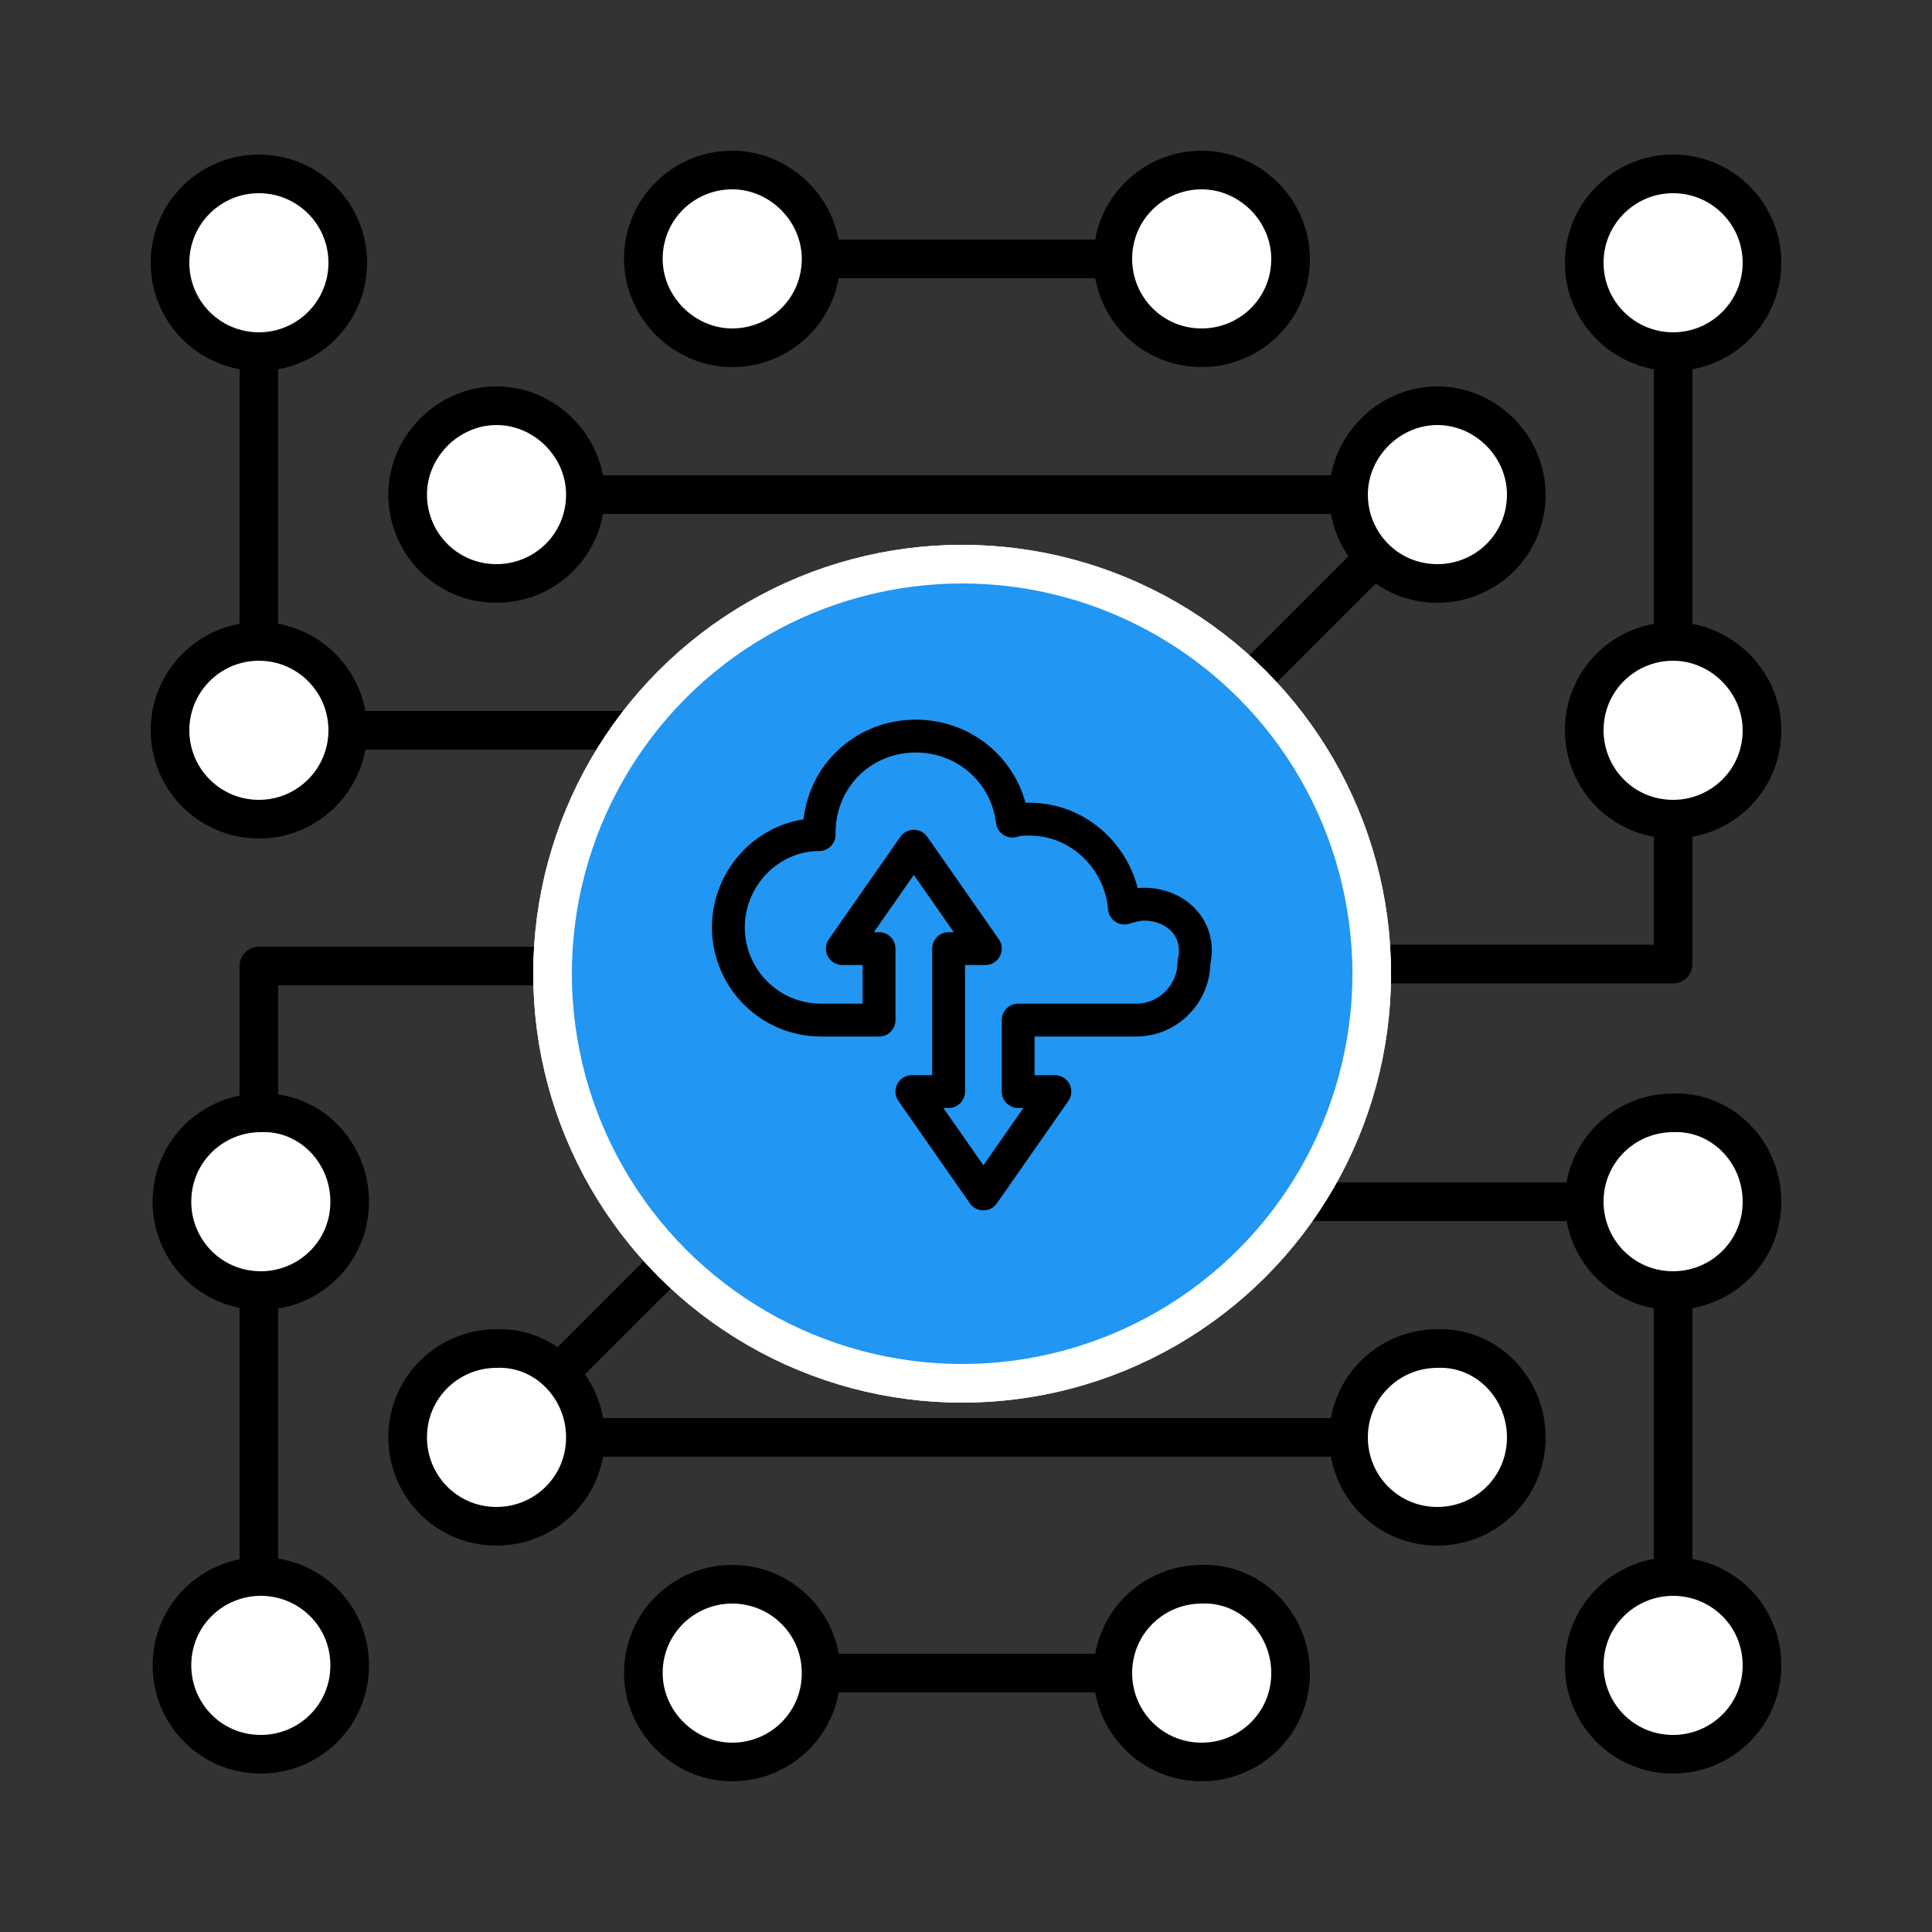
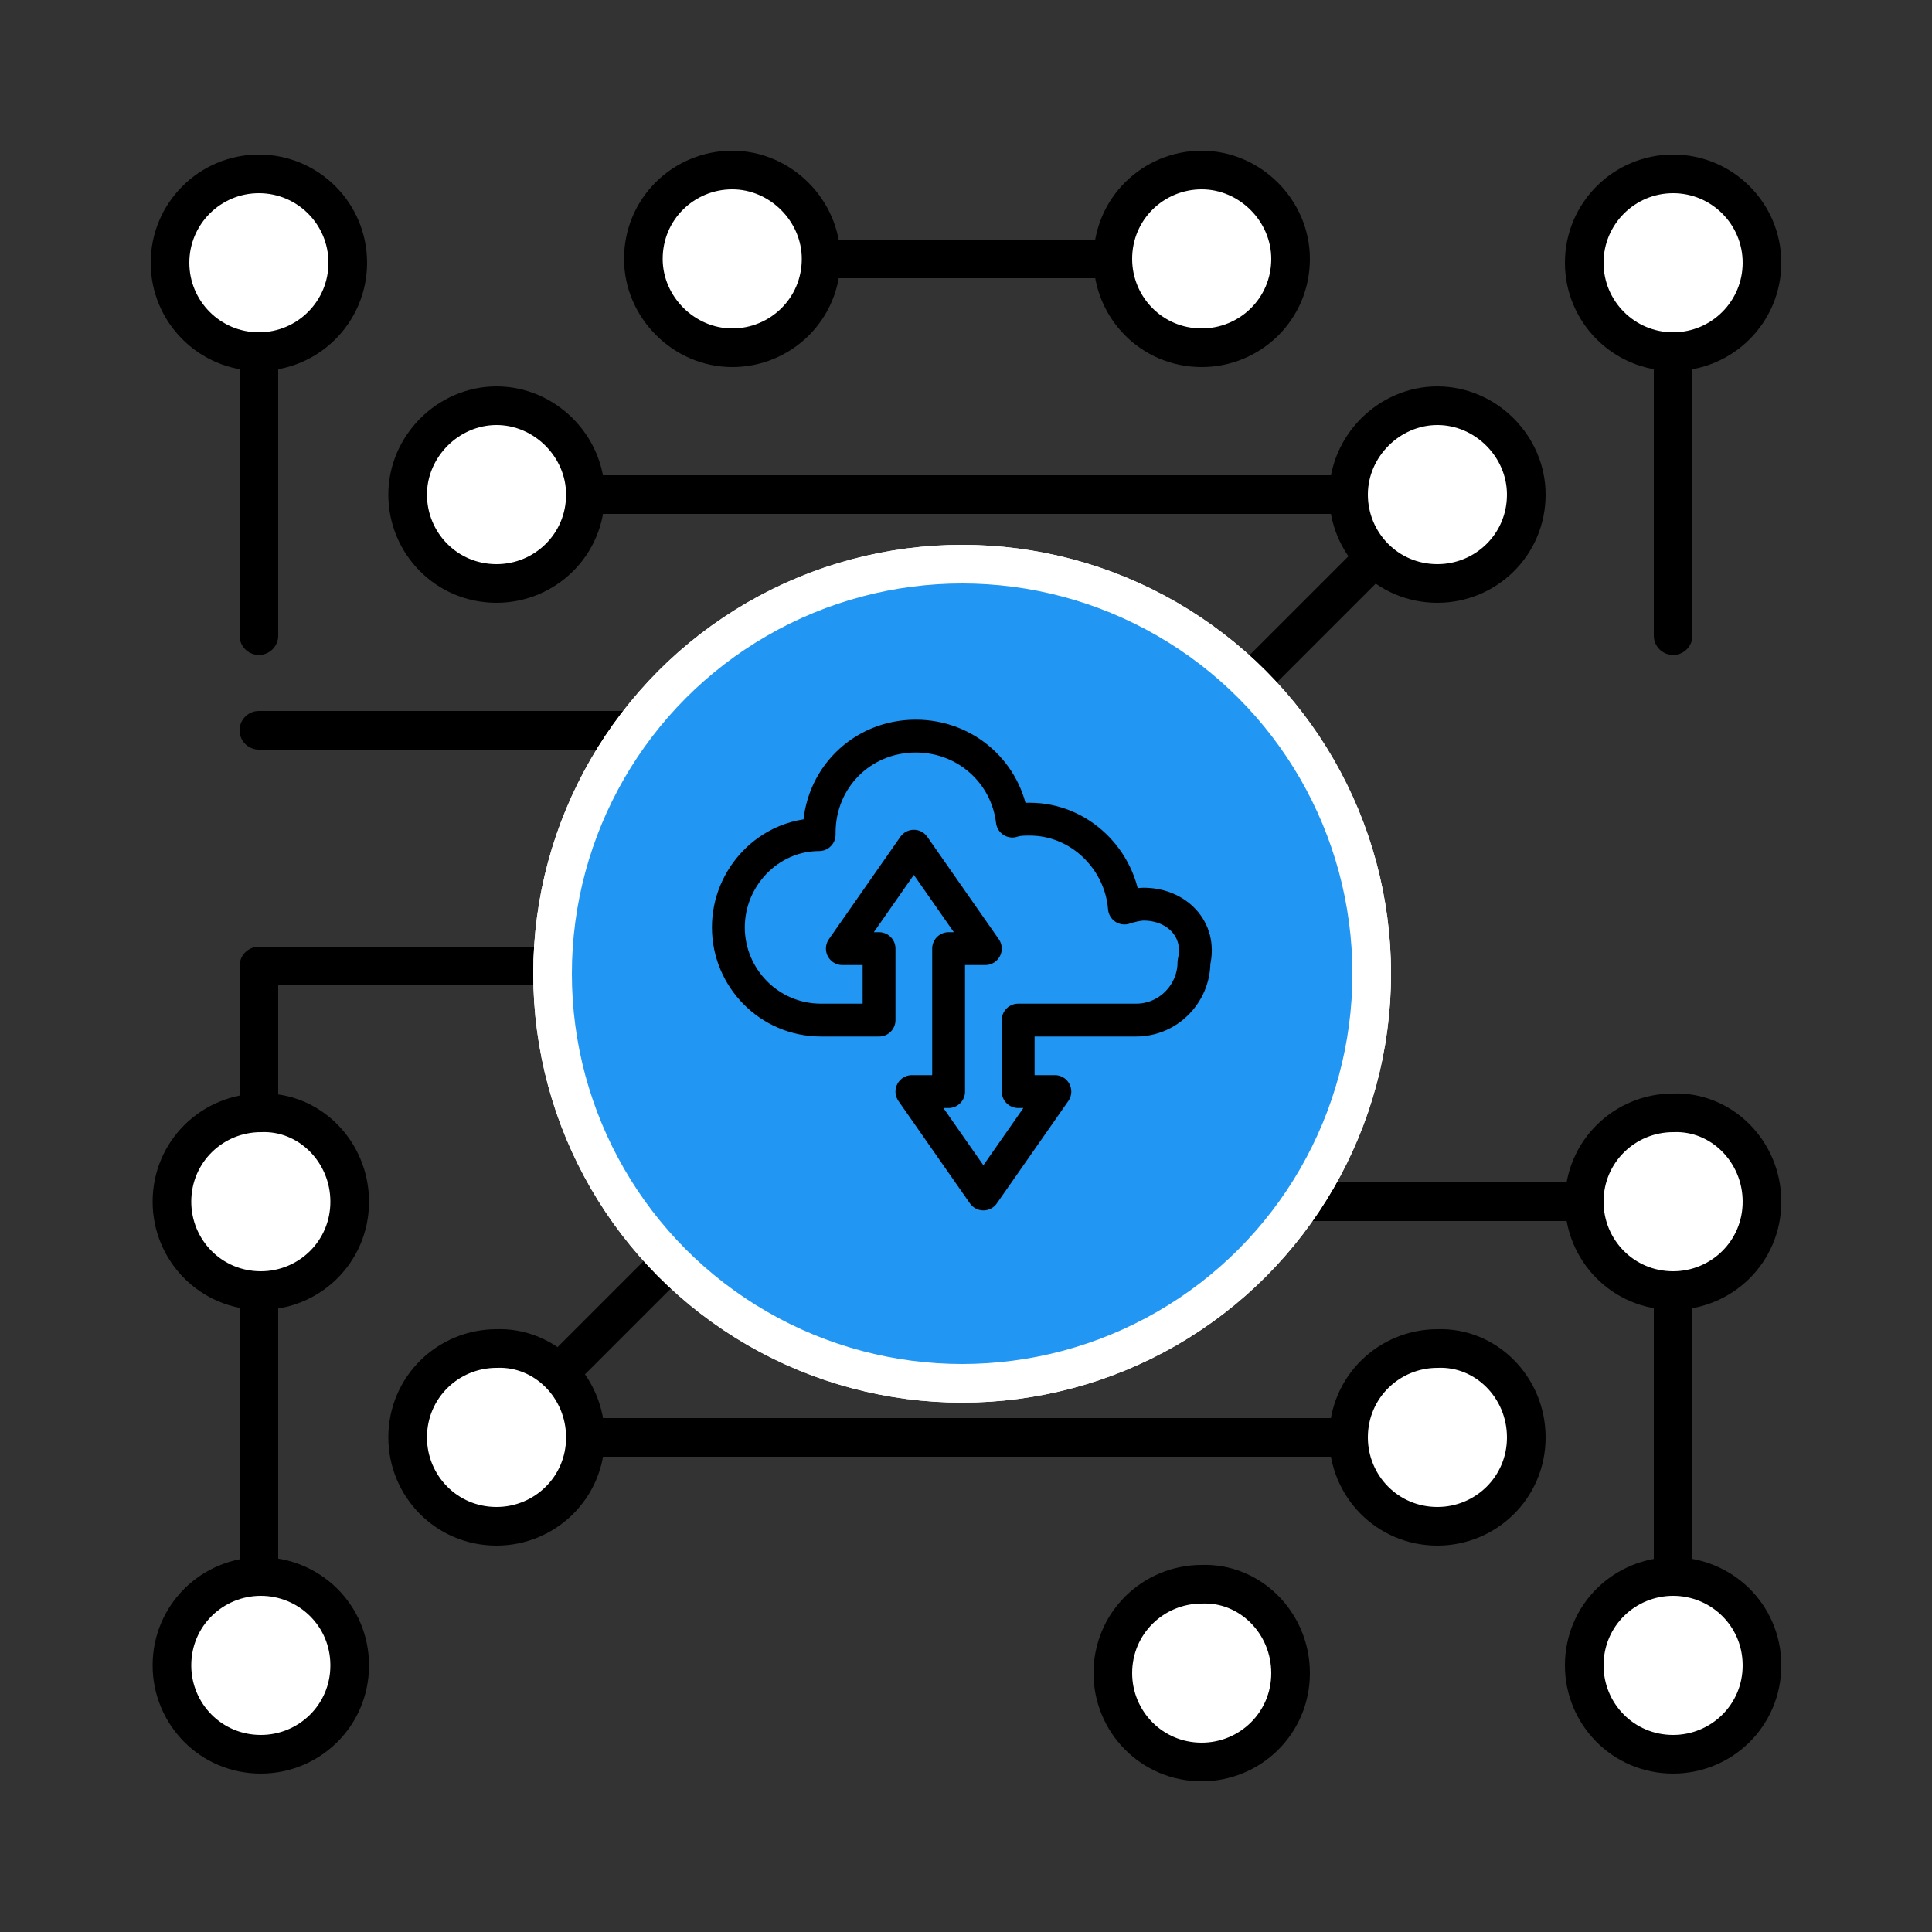
<svg xmlns="http://www.w3.org/2000/svg" version="1.1" id="Layer_1" x="0px" y="0px" viewBox="0 0 100 100" style="enable-background:new 0 0 100 100;" xml:space="preserve">
  <rect x="0" y="0" width="100" height="100" fill="#333333" stroke="none" />
  <g>
    <g>
      <line style="fill:none;stroke:#000000;stroke-width:2;stroke-linecap:round;stroke-linejoin:round;stroke-miterlimit:10;" x1="37.8" y1="13.4" x2="62.2" y2="13.4" />
      <polyline style="fill:none;stroke:#000000;stroke-width:2;stroke-linecap:round;stroke-linejoin:round;stroke-miterlimit:10;" points="    25.6,25.6 74.4,25.6 62,38   " />
      <line style="fill:none;stroke:#000000;stroke-width:2;stroke-linecap:round;stroke-linejoin:round;stroke-miterlimit:10;" x1="86.6" y1="32.9" x2="86.6" y2="18.2" />
-       <line style="fill:none;stroke:#000000;stroke-width:2;stroke-linecap:round;stroke-linejoin:round;stroke-miterlimit:10;" x1="37.8" y1="86.6" x2="62.2" y2="86.6" />
      <line style="fill:none;stroke:#000000;stroke-width:2;stroke-linecap:round;stroke-linejoin:round;stroke-miterlimit:10;" x1="13.4" y1="18.2" x2="13.4" y2="32.9" />
      <polyline style="fill:none;stroke:#000000;stroke-width:2;stroke-linecap:round;stroke-linejoin:round;stroke-miterlimit:10;" points="    32.6,50 13.4,50 13.4,62.2 13.4,89.1   " />
      <line style="fill:none;stroke:#000000;stroke-width:2;stroke-linecap:round;stroke-linejoin:round;stroke-miterlimit:10;" x1="13.4" y1="37.8" x2="37.8" y2="37.8" />
      <polyline style="fill:none;stroke:#000000;stroke-width:2;stroke-linecap:round;stroke-linejoin:round;stroke-miterlimit:10;" points="    86.6,86.2 86.6,62.2 62.2,62.2   " />
-       <polyline style="fill:none;stroke:#000000;stroke-width:2;stroke-linecap:round;stroke-linejoin:round;stroke-miterlimit:10;" points="    86.6,37.8 86.6,49.9 67.3,49.9   " />
      <polyline style="fill:none;stroke:#000000;stroke-width:2;stroke-linecap:round;stroke-linejoin:round;stroke-miterlimit:10;" points="    74.4,74.4 25.6,74.4 50.1,49.9   " />
      <path style="fill:none;stroke:#000000;stroke-width:2;stroke-linecap:round;stroke-linejoin:round;stroke-miterlimit:10;" d="    M50.1,50" />
      <path style="fill:#FFFFFF;stroke:#000000;stroke-width:2;stroke-linecap:round;stroke-linejoin:round;stroke-miterlimit:10;" d="    M18.1,86.2c0,2.6-2.1,4.6-4.6,4.6c-2.6,0-4.6-2.1-4.6-4.6c0-2.6,2.1-4.6,4.6-4.6C16,81.6,18.1,83.6,18.1,86.2z" />
      <path style="fill:#FFFFFF;stroke:#000000;stroke-width:2;stroke-linecap:round;stroke-linejoin:round;stroke-miterlimit:10;" d="    M91.2,86.2c0,2.6-2.1,4.6-4.6,4.6c-2.6,0-4.6-2.1-4.6-4.6c0-2.6,2.1-4.6,4.6-4.6C89.1,81.6,91.2,83.6,91.2,86.2z" />
      <path style="fill:#FFFFFF;stroke:#000000;stroke-width:2;stroke-linecap:round;stroke-linejoin:round;stroke-miterlimit:10;" d="    M30.3,25.6c0,2.6-2.1,4.6-4.6,4.6c-2.6,0-4.6-2.1-4.6-4.6s2.1-4.6,4.6-4.6C28.2,21,30.3,23.1,30.3,25.6z" />
      <path style="fill:#FFFFFF;stroke:#000000;stroke-width:2;stroke-linecap:round;stroke-linejoin:round;stroke-miterlimit:10;" d="    M66.8,13.4c0,2.6-2.1,4.6-4.6,4.6c-2.6,0-4.6-2.1-4.6-4.6c0-2.6,2.1-4.6,4.6-4.6C64.7,8.8,66.8,10.9,66.8,13.4z" />
      <path style="fill:#FFFFFF;stroke:#000000;stroke-width:2;stroke-linecap:round;stroke-linejoin:round;stroke-miterlimit:10;" d="    M42.5,13.4c0,2.6-2.1,4.6-4.6,4.6s-4.6-2.1-4.6-4.6c0-2.6,2.1-4.6,4.6-4.6S42.5,10.9,42.5,13.4z" />
      <path style="fill:#FFFFFF;stroke:#000000;stroke-width:2;stroke-linecap:round;stroke-linejoin:round;stroke-miterlimit:10;" d="    M79,74.4c0,2.6-2.1,4.6-4.6,4.6c-2.6,0-4.6-2.1-4.6-4.6c0-2.6,2.1-4.6,4.6-4.6C76.9,69.7,79,71.8,79,74.4z" />
      <path style="fill:#FFFFFF;stroke:#000000;stroke-width:2;stroke-linecap:round;stroke-linejoin:round;stroke-miterlimit:10;" d="    M79,25.6c0,2.6-2.1,4.6-4.6,4.6c-2.6,0-4.6-2.1-4.6-4.6s2.1-4.6,4.6-4.6C76.9,21,79,23.1,79,25.6z" />
      <path style="fill:#FFFFFF;stroke:#000000;stroke-width:2;stroke-linecap:round;stroke-linejoin:round;stroke-miterlimit:10;" d="    M30.3,74.4c0,2.6-2.1,4.6-4.6,4.6c-2.6,0-4.6-2.1-4.6-4.6c0-2.6,2.1-4.6,4.6-4.6C28.2,69.7,30.3,71.8,30.3,74.4z" />
-       <path style="fill:#FFFFFF;stroke:#000000;stroke-width:2;stroke-linecap:round;stroke-linejoin:round;stroke-miterlimit:10;" d="    M42.5,86.6c0,2.6-2.1,4.6-4.6,4.6s-4.6-2.1-4.6-4.6c0-2.6,2.1-4.6,4.6-4.6S42.5,84,42.5,86.6z" />
      <path style="fill:#FFFFFF;stroke:#000000;stroke-width:2;stroke-linecap:round;stroke-linejoin:round;stroke-miterlimit:10;" d="    M66.8,86.6c0,2.6-2.1,4.6-4.6,4.6c-2.6,0-4.6-2.1-4.6-4.6c0-2.6,2.1-4.6,4.6-4.6C64.7,81.9,66.8,84,66.8,86.6z" />
-       <path style="fill:#FFFFFF;stroke:#000000;stroke-width:2;stroke-linecap:round;stroke-linejoin:round;stroke-miterlimit:10;" d="    M91.2,37.8c0,2.6-2.1,4.6-4.6,4.6c-2.6,0-4.6-2.1-4.6-4.6c0-2.6,2.1-4.6,4.6-4.6C89.1,33.2,91.2,35.3,91.2,37.8z" />
      <path style="fill:#FFFFFF;stroke:#000000;stroke-width:2;stroke-linecap:round;stroke-linejoin:round;stroke-miterlimit:10;" d="    M91.2,62.2c0,2.6-2.1,4.6-4.6,4.6c-2.6,0-4.6-2.1-4.6-4.6c0-2.6,2.1-4.6,4.6-4.6C89.1,57.5,91.2,59.6,91.2,62.2z" />
      <path style="fill:#FFFFFF;stroke:#000000;stroke-width:2;stroke-linecap:round;stroke-linejoin:round;stroke-miterlimit:10;" d="    M18.1,62.2c0,2.6-2.1,4.6-4.6,4.6c-2.6,0-4.6-2.1-4.6-4.6c0-2.6,2.1-4.6,4.6-4.6C16,57.5,18.1,59.6,18.1,62.2z" />
-       <circle style="fill:#FFFFFF;stroke:#000000;stroke-width:2;stroke-linecap:round;stroke-linejoin:round;stroke-miterlimit:10;" cx="13.4" cy="37.8" r="4.6" />
      <circle style="fill:#FFFFFF;stroke:#000000;stroke-width:2;stroke-linecap:round;stroke-linejoin:round;stroke-miterlimit:10;" cx="13.4" cy="13.6" r="4.6" />
      <circle style="fill:#FFFFFF;stroke:#000000;stroke-width:2;stroke-linecap:round;stroke-linejoin:round;stroke-miterlimit:10;" cx="86.6" cy="13.6" r="4.6" />
      <g>
        <g>
          <circle style="fill:#2196f3;stroke:#FFFFFF;stroke-width:2;stroke-linecap:round;stroke-linejoin:round;stroke-miterlimit:10;" cx="49.8" cy="50.4" r="21.2" />
          <circle style="fill:#2196f3;stroke:#FFFFFF;stroke-width:2;stroke-linecap:round;stroke-linejoin:round;stroke-miterlimit:10;" cx="49.8" cy="50.4" r="21.2" />
        </g>
      </g>
    </g>
  </g>
  <g>
    <path style="fill:none;stroke:#000000;stroke-width:1.7;stroke-linecap:round;stroke-linejoin:round;stroke-miterlimit:10;" d="   M59.2,46.8c-0.3,0-0.7,0.1-1,0.2c-0.2-2.5-2.3-4.6-4.9-4.6c-0.3,0-0.6,0-0.9,0.1c-0.3-2.5-2.4-4.4-5-4.4c-2.8,0-5,2.2-5,5   c0,0,0,0.1,0,0.1c-2.6,0-4.7,2.2-4.7,4.8c0,2.6,2.1,4.8,4.8,4.8h3v-3.7h-1.9l3.7-5.3l3.7,5.3h-1.9v3.4v0.3v0.3v3.4h-1.9l3.7,5.3   l3.7-5.3h-1.9v-3.7h6.1c1.7,0,3-1.4,3-3C62.2,48.1,60.9,46.8,59.2,46.8z" />
  </g>
</svg>